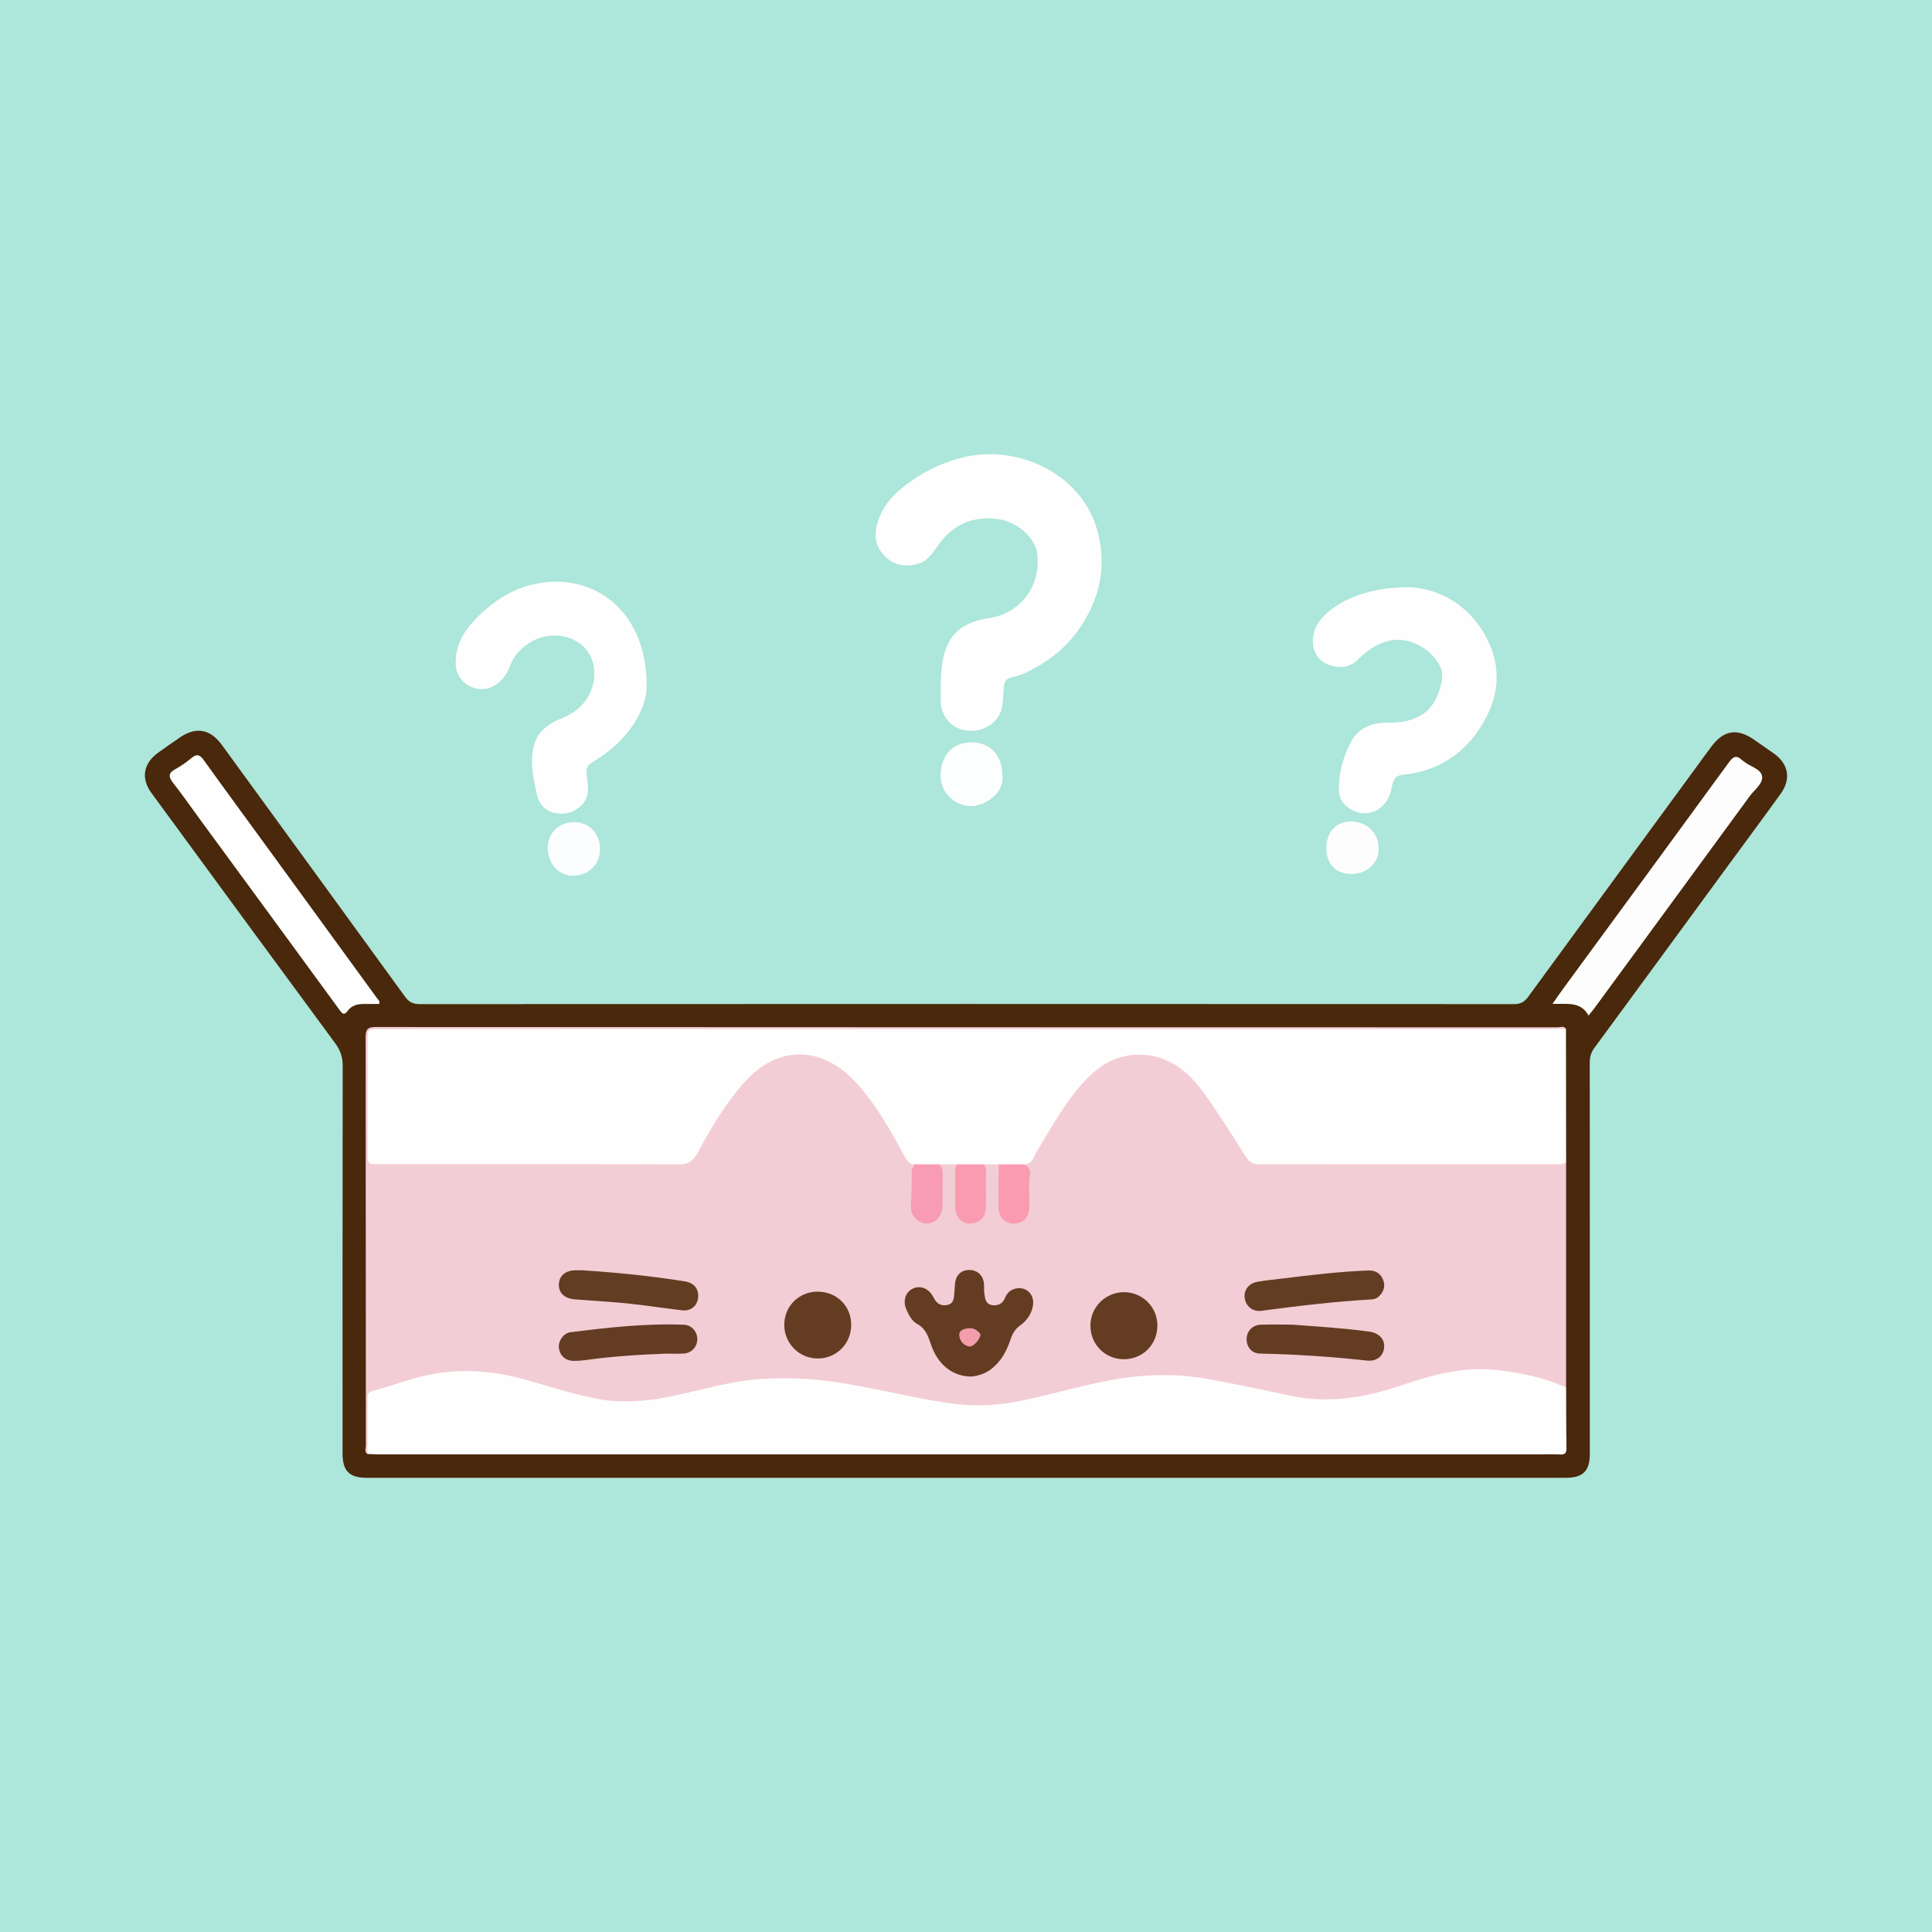
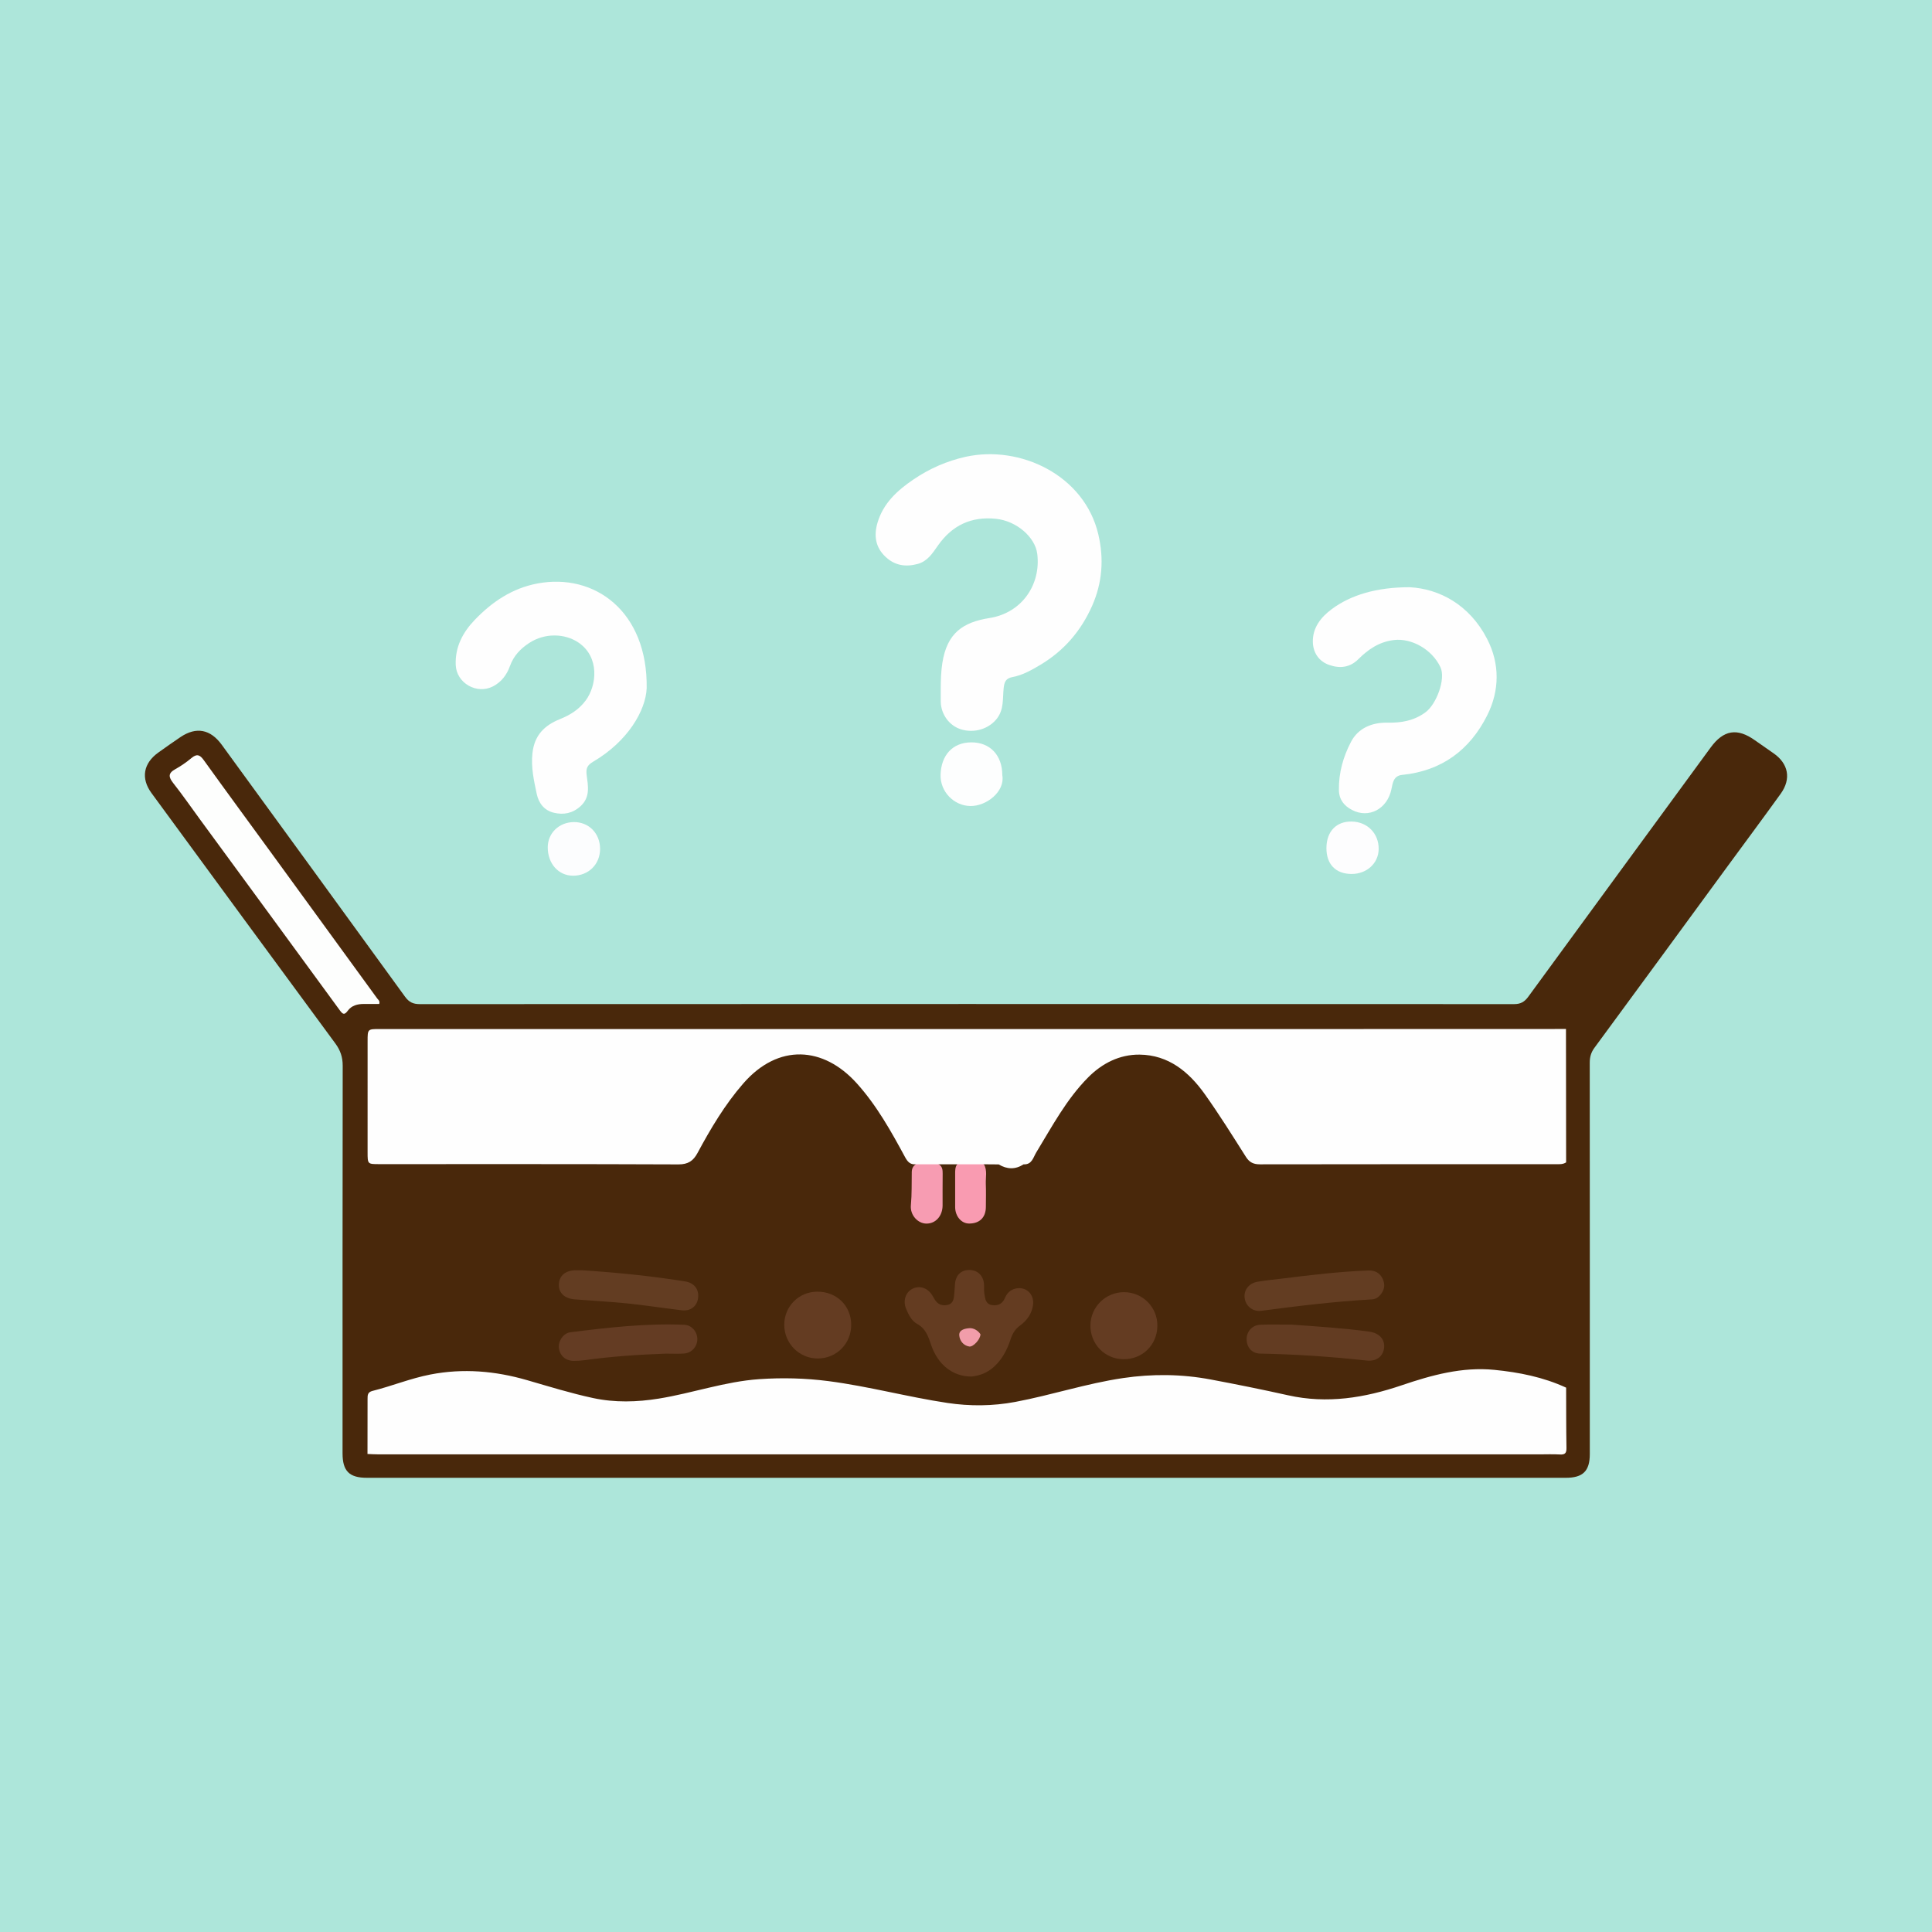
<svg xmlns="http://www.w3.org/2000/svg" version="1.1" id="Layer_1" x="0px" y="0px" width="200px" height="200px" viewBox="0 0 200 200" enable-background="new 0 0 200 200" xml:space="preserve">
  <rect fill="#ADE6DA" width="200" height="200" />
  <g>
    <path fill="#49280B" d="M100.035,152.982c-20.684,0-41.368,0.001-62.052-0.001c-1.832,0-2.522-0.698-2.522-2.534   c0-13.375-0.007-26.749,0.015-40.124c0.001-0.889-0.238-1.593-0.762-2.305c-6.36-8.63-12.698-17.276-19.035-25.923   c-1.117-1.524-0.84-3.083,0.714-4.193c0.759-0.542,1.519-1.082,2.293-1.602c1.632-1.096,3.1-0.807,4.268,0.798   c6.327,8.692,12.665,17.377,18.975,26.082c0.416,0.574,0.844,0.768,1.536,0.767c37.76-0.017,75.52-0.018,113.28-0.001   c0.677,0,1.076-0.239,1.457-0.76c6.285-8.605,12.588-17.198,18.88-25.798c1.337-1.828,2.747-2.066,4.597-0.747   c0.633,0.451,1.273,0.891,1.911,1.334c1.548,1.072,1.857,2.649,0.751,4.186c-1.797,2.497-3.634,4.965-5.453,7.447   c-4.609,6.29-9.211,12.585-13.835,18.864c-0.356,0.484-0.483,0.961-0.483,1.545c0.01,13.499,0.007,26.998,0.006,40.497   c0,1.768-0.705,2.468-2.489,2.468C141.403,152.982,120.719,152.982,100.035,152.982z" />
    <path fill="#FEFEFE" d="M97.384,71.321c0.005-0.899,0.027-1.79,0.167-2.688c0.486-3.107,2.136-4.22,4.88-4.654   c3.414-0.54,5.339-3.529,4.945-6.648c-0.217-1.719-2.131-3.403-4.274-3.625c-2.543-0.263-4.531,0.665-6.007,2.768   c-0.545,0.776-1.072,1.626-2.093,1.904c-1.215,0.33-2.323,0.185-3.289-0.696c-1.098-1-1.266-2.238-0.873-3.571   c0.593-2.008,2.028-3.325,3.709-4.468c1.669-1.135,3.476-1.927,5.423-2.357c5.587-1.235,12.286,1.864,13.729,8.046   c0.587,2.516,0.416,4.976-0.636,7.364c-1.149,2.608-2.924,4.671-5.365,6.126c-0.897,0.535-1.832,1.071-2.877,1.265   c-0.707,0.131-0.856,0.51-0.925,1.154c-0.113,1.056,0.041,2.171-0.678,3.121c-0.816,1.078-2.336,1.575-3.748,1.135   c-1.206-0.375-2.067-1.557-2.086-2.871C97.378,72.192,97.384,71.757,97.384,71.321z" />
    <path fill="#FEFEFE" d="M145.92,60.789c3.061,0.157,6.199,1.798,8.03,5.359c1.313,2.553,1.301,5.318,0.008,7.898   c-1.803,3.597-4.715,5.758-8.804,6.17c-0.902,0.091-0.977,0.819-1.117,1.491c-0.427,2.044-2.34,3.054-4.081,2.137   c-0.816-0.43-1.334-1.056-1.352-2.058c-0.031-1.786,0.452-3.47,1.255-4.997c0.742-1.413,2.156-2.007,3.758-1.979   c1.428,0.025,2.725-0.179,3.948-1.073c1.125-0.823,2.124-3.449,1.547-4.673c-0.874-1.853-3.012-3.033-4.828-2.807   c-1.521,0.189-2.649,0.965-3.677,1.988c-0.875,0.872-1.914,0.972-3.012,0.589c-1.095-0.382-1.663-1.298-1.69-2.365   c-0.037-1.467,0.817-2.57,1.961-3.416C139.822,61.606,142.461,60.789,145.92,60.789z" />
    <path fill="#FEFEFE" d="M66.944,71.25c-0.103,2.304-1.938,5.481-5.532,7.595c-0.605,0.356-0.773,0.673-0.681,1.393   c0.142,1.104,0.399,2.281-0.638,3.222c-0.823,0.747-1.758,0.911-2.749,0.676c-0.983-0.233-1.573-0.96-1.782-1.949   c-0.293-1.388-0.603-2.751-0.443-4.217c0.202-1.853,1.231-2.876,2.844-3.526c1.042-0.42,1.962-0.981,2.667-1.93   c1.166-1.568,1.467-4.526-0.781-6.02c-1.355-0.9-3.416-1.019-5.081,0.076c-0.898,0.591-1.6,1.325-1.98,2.384   c-0.316,0.88-0.86,1.634-1.747,2.096c-1.677,0.873-3.793-0.331-3.865-2.221c-0.071-1.862,0.734-3.369,1.971-4.66   c1.793-1.871,3.881-3.274,6.483-3.766C61.558,59.284,67.063,63.303,66.944,71.25z" />
    <path fill="#FDFEFE" d="M103.758,80.25c0.302,1.672-1.625,3.217-3.316,3.189c-1.697-0.029-3.128-1.492-3.074-3.238   c0.062-2.032,1.246-3.342,3.176-3.352C102.489,76.839,103.759,78.183,103.758,80.25z" />
    <path fill="#FCFDFE" d="M56.703,87.718c0.002-1.467,1.152-2.591,2.678-2.616c1.557-0.026,2.73,1.155,2.739,2.757   c0.009,1.612-1.207,2.814-2.828,2.794C57.799,90.635,56.7,89.389,56.703,87.718z" />
    <path fill="#FDFDFE" d="M137.312,87.777c0.01-1.699,1.017-2.755,2.606-2.732c1.632,0.023,2.821,1.232,2.802,2.848   c-0.017,1.472-1.227,2.583-2.809,2.58C138.268,90.469,137.302,89.467,137.312,87.777z" />
-     <path fill="#F3CDD5" d="M38.043,150.515c-0.355-0.218-0.168-0.564-0.169-0.841c-0.011-14.084-0.003-28.169-0.025-42.253   c-0.001-0.806,0.138-1.105,1.047-1.105c40.792,0.026,81.585,0.022,122.377,0.031c0.275,0,0.62-0.186,0.835,0.17   c-0.265,0.322-0.631,0.367-1.013,0.373c-0.498,0.008-0.995,0.006-1.493,0.006c-39.722,0-79.444,0-119.165,0   c-2.155,0-2.014-0.117-2.015,2.041c-0.001,3.297-0.005,6.594,0.002,9.892c0.003,1.208,0.082,1.294,1.258,1.294   c10.109,0.006,20.219-0.007,30.328,0.02c0.99,0.003,1.524-0.408,1.976-1.222c1.343-2.418,2.729-4.811,4.577-6.898   c1.531-1.729,3.303-3.069,5.688-3.213c2.825-0.171,5.011,1.149,6.834,3.196c1.938,2.176,3.311,4.725,4.78,7.21   c0.241,0.408,0.491,0.788,0.856,1.087c0.189,1.281,0.007,2.565-0.002,3.848c-0.002,0.339-0.056,0.675,0.033,1.012   c0.166,0.632,0.536,1.055,1.213,1.073c0.627,0.017,1.209-0.575,1.223-1.265c0.025-1.297,0.072-2.596-0.036-3.892   c-0.02-0.245-0.107-0.49,0.109-0.695c0.586-0.337,1.173-0.331,1.759-0.003c0.311,0.295,0.232,0.684,0.234,1.046   c0.005,1.113-0.012,2.225,0.007,3.338c0.015,0.874,0.456,1.441,1.096,1.455c0.822,0.019,1.301-0.485,1.317-1.423   c0.018-1.112,0.002-2.225,0.006-3.338c0.002-0.363-0.078-0.75,0.21-1.061c0.47-0.309,0.95-0.298,1.435-0.042   c0.411,0.339,0.389,0.821,0.398,1.282c0.021,1.054-0.009,2.109,0.014,3.163c0.019,0.874,0.522,1.458,1.222,1.455   c0.719-0.004,1.179-0.552,1.197-1.45c0.02-0.992-0.044-1.988,0.05-2.975c0.047-0.497-0.321-0.87-0.283-1.345   c1.017-1.073,1.602-2.431,2.39-3.654c0.943-1.463,1.872-2.936,2.926-4.321c1.015-1.334,2.284-2.37,3.831-3.037   c2.484-1.071,4.823-0.814,7.066,0.715c1.88,1.281,3.125,3.085,4.312,4.953c0.833,1.311,1.719,2.588,2.5,3.931   c0.447,0.769,1.042,1.086,1.972,1.084c9.978-0.03,19.955-0.018,29.933-0.017c0.43,0,0.876-0.08,1.269,0.185   c0,7.775,0,15.55,0.001,23.325c-0.378,0.192-0.722,0.011-1.078-0.091c-2.539-0.727-5.075-1.401-7.759-1.417   c-2.697-0.017-5.222,0.747-7.741,1.507c-2.445,0.737-4.878,1.488-7.439,1.636c-1.587,0.091-3.154-0.238-4.719-0.459   c-3.016-0.426-5.933-1.341-8.95-1.797c-3.75-0.567-7.435-0.295-11.093,0.558c-2.873,0.67-5.717,1.464-8.627,1.968   c-3.011,0.522-6,0.274-8.967-0.345c-3.952-0.825-7.895-1.725-11.926-2.051c-2.949-0.239-5.907-0.116-8.809,0.52   c-2.092,0.458-4.166,1.003-6.276,1.387c-2.718,0.494-5.426,0.53-8.125-0.129c-1.902-0.464-3.796-0.96-5.661-1.557   c-4.825-1.543-9.603-1.384-14.343,0.367c-2.198,0.812-2.199,0.808-2.199,3.141c0,0.839,0.006,1.679-0.004,2.518   C38.405,149.812,38.394,150.221,38.043,150.515z" />
    <path fill="#FEFEFE" d="M103.385,120.539c-0.51-0.004-1.02-0.008-1.53-0.012c-0.924,0.564-1.849,0.562-2.774,0.002   c-0.63,0-1.26,0-1.89,0c-0.803,0.544-1.605,0.547-2.406-0.003c-0.556,0.056-0.845-0.282-1.08-0.717   c-1.458-2.7-2.956-5.387-5.022-7.676c-3.443-3.814-8.109-4.138-11.736,0.023c-1.906,2.187-3.376,4.666-4.744,7.208   c-0.437,0.812-0.974,1.178-1.977,1.174c-10.326-0.044-20.653-0.027-30.979-0.028c-1.192,0-1.194-0.002-1.194-1.242   c-0.001-3.826,0-7.652,0.001-11.477c0-1.265,0.002-1.266,1.257-1.266c33.592,0,67.185,0,100.777,0   c7.34,0,14.681-0.004,22.021-0.006c0.005,4.603,0.011,9.205,0.016,13.808c-0.333,0.224-0.712,0.189-1.084,0.189   c-10.201,0.001-20.402-0.003-30.604,0.014c-0.659,0.001-1.087-0.186-1.453-0.762c-1.391-2.194-2.767-4.403-4.274-6.517   c-1.639-2.299-3.747-4.044-6.734-4.078c-2.063-0.023-3.867,0.888-5.317,2.344c-2.257,2.267-3.743,5.084-5.388,7.785   c-0.312,0.512-0.445,1.28-1.309,1.228C105.106,121.087,104.246,121.055,103.385,120.539z" />
    <path fill="#FEFEFE" d="M38.043,150.515c0.003-1.897,0.007-3.793,0.007-5.69c0-0.385-0.005-0.708,0.506-0.837   c2.011-0.505,3.935-1.297,5.987-1.697c3.405-0.664,6.733-0.37,10.018,0.581c2.266,0.656,4.52,1.356,6.825,1.852   c2.26,0.487,4.545,0.426,6.822,0.057c3.483-0.565,6.85-1.767,10.386-2.011c2.383-0.164,4.776-0.106,7.158,0.202   c4.152,0.537,8.201,1.642,12.332,2.261c2.314,0.346,4.672,0.334,7.023-0.108c3.746-0.705,7.374-1.912,11.154-2.468   c3.041-0.447,6.057-0.418,9.065,0.147c2.679,0.503,5.353,1.041,8.013,1.636c4.045,0.905,7.923,0.271,11.775-1.038   c3.093-1.051,6.252-1.921,9.569-1.595c2.56,0.252,5.08,0.75,7.442,1.843c0.008,2.083,0,4.167,0.035,6.25   c0.009,0.532-0.158,0.698-0.681,0.668c-0.713-0.042-1.43-0.011-2.145-0.011c-40.058,0-80.116,0-120.175-0.002   C38.787,150.556,38.415,150.53,38.043,150.515z" />
    <path fill="#FDFEFD" d="M39.258,103.93c-0.516,0-1.06-0.001-1.604,0c-0.648,0.002-1.256,0.157-1.651,0.698   c-0.365,0.501-0.536,0.356-0.845-0.067c-4.811-6.59-9.639-13.167-14.463-19.748c-0.917-1.251-1.8-2.529-2.76-3.746   c-0.489-0.621-0.553-1.022,0.208-1.441c0.595-0.328,1.161-0.725,1.684-1.159c0.542-0.449,0.855-0.351,1.255,0.206   c2.354,3.274,4.744,6.523,7.119,9.783c3.618,4.965,7.234,9.932,10.845,14.901C39.148,103.495,39.349,103.598,39.258,103.93z" />
-     <path fill="#FDFDFD" d="M164.444,105.134c-0.821-1.521-2.263-1.159-3.73-1.22c0.455-0.643,0.831-1.191,1.224-1.727   c5.693-7.768,11.395-15.529,17.07-23.31c0.442-0.606,0.796-0.7,1.322-0.191c0.044,0.042,0.108,0.064,0.154,0.104   c0.641,0.568,1.828,0.779,1.93,1.597c0.091,0.733-0.815,1.389-1.304,2.059c-5.333,7.299-10.681,14.587-16.026,21.877   C164.9,104.573,164.7,104.811,164.444,105.134z" />
    <path fill="#643C21" d="M100.558,142.501c-1.922-0.003-3.453-1.213-4.156-3.243c-0.303-0.875-0.54-1.708-1.462-2.208   c-0.562-0.305-0.882-0.944-1.138-1.554c-0.349-0.833-0.064-1.722,0.661-2.085c0.747-0.373,1.578-0.088,2.06,0.704   c0.129,0.211,0.237,0.442,0.397,0.626c0.314,0.362,0.733,0.441,1.188,0.341c0.436-0.096,0.592-0.437,0.643-0.821   c0.061-0.459,0.068-0.925,0.113-1.387c0.089-0.904,0.664-1.428,1.528-1.405c0.834,0.022,1.419,0.608,1.473,1.489   c0.021,0.34-0.018,0.689,0.042,1.021c0.086,0.478,0.126,1.02,0.778,1.124c0.643,0.103,1.104-0.156,1.348-0.739   c0.209-0.498,0.547-0.83,1.056-0.96c1.087-0.278,1.997,0.54,1.851,1.675c-0.117,0.914-0.635,1.622-1.353,2.147   c-0.507,0.37-0.775,0.822-0.967,1.404c-0.401,1.222-0.992,2.334-2.064,3.135C101.904,142.254,101.171,142.433,100.558,142.501z" />
    <path fill="#633D22" d="M130.347,135.711c-0.797-0.014-1.42-0.584-1.504-1.378c-0.085-0.792,0.439-1.486,1.32-1.643   c0.855-0.151,1.722-0.228,2.585-0.335c2.957-0.367,5.916-0.725,8.897-0.833c0.682-0.025,1.204,0.239,1.498,0.879   c0.277,0.602,0.168,1.147-0.248,1.647c-0.23,0.276-0.518,0.445-0.879,0.465c-3.846,0.219-7.667,0.679-11.483,1.187   C130.471,135.708,130.409,135.708,130.347,135.711z" />
    <path fill="#633D22" d="M60.281,131.497c3.689,0.244,7.172,0.598,10.632,1.153c0.947,0.152,1.449,0.801,1.358,1.68   c-0.089,0.857-0.748,1.426-1.701,1.311c-2.368-0.287-4.725-0.67-7.107-0.842c-1.299-0.094-2.596-0.2-3.895-0.284   c-1.092-0.07-1.74-0.641-1.714-1.545c0.026-0.922,0.701-1.48,1.783-1.473C59.915,131.499,60.194,131.497,60.281,131.497z" />
    <path fill="#643C23" d="M68.936,140.127c-2.82,0.103-5.634,0.29-8.432,0.68c-0.367,0.051-0.742,0.07-1.113,0.07   c-0.832-0.001-1.425-0.52-1.532-1.315c-0.095-0.71,0.445-1.555,1.197-1.649c3.908-0.488,7.822-0.938,11.771-0.773   c0.794,0.033,1.368,0.733,1.359,1.505c-0.009,0.774-0.594,1.423-1.391,1.474C70.179,140.158,69.557,140.127,68.936,140.127z" />
    <path fill="#633C22" d="M133.734,137.126c2.665,0.193,5.327,0.359,7.975,0.717c1.06,0.143,1.67,0.789,1.572,1.685   c-0.096,0.872-0.774,1.429-1.804,1.316c-3.673-0.404-7.354-0.648-11.049-0.722c-0.829-0.017-1.361-0.636-1.378-1.458   c-0.017-0.817,0.571-1.494,1.427-1.528C131.561,137.094,132.648,137.126,133.734,137.126z" />
    <path fill="#643C22" d="M116.294,140.706c-1.938-0.018-3.451-1.587-3.414-3.541c0.036-1.889,1.582-3.401,3.477-3.399   c1.941,0.002,3.482,1.566,3.454,3.505C119.782,139.238,118.261,140.724,116.294,140.706z" />
    <path fill="#643C22" d="M84.591,133.713c2.003-0.014,3.506,1.438,3.525,3.405c0.019,1.955-1.496,3.501-3.443,3.513   c-1.921,0.012-3.485-1.551-3.487-3.484C81.185,135.238,82.684,133.727,84.591,133.713z" />
-     <path fill="#FA9BB1" d="M103.385,120.539c0.859-0.004,1.718-0.008,2.577-0.011c0.437,0.183,0.744,0.488,0.67,0.985   c-0.18,1.205-0.043,2.414-0.09,3.62c-0.036,0.923-0.668,1.537-1.6,1.536c-0.876-0.001-1.573-0.67-1.579-1.572   C103.353,123.578,103.376,122.059,103.385,120.539z" />
    <path fill="#F79CB2" d="M94.785,120.527c0.802,0.001,1.604,0.002,2.406,0.003c0.366,0.232,0.398,0.586,0.393,0.978   c-0.014,1.088-0.005,2.177-0.007,3.265c-0.002,1.098-0.707,1.896-1.672,1.893c-0.876-0.002-1.709-0.861-1.611-1.907   c0.108-1.151,0.069-2.295,0.092-3.441C94.393,120.969,94.523,120.726,94.785,120.527z" />
    <path fill="#F99BB1" d="M99.081,120.53c0.925-0.001,1.85-0.002,2.774-0.002c0.37,0.639,0.17,1.337,0.196,2.008   c0.031,0.805,0.011,1.613,0.005,2.42c-0.009,1.078-0.652,1.707-1.733,1.705c-0.799-0.001-1.44-0.747-1.446-1.703   c-0.007-1.148,0-2.296,0-3.444C98.877,121.171,98.872,120.829,99.081,120.53z" />
    <path fill="#F19DAA" d="M101.498,138.126c-0.013,0.542-0.767,1.33-1.158,1.266c-0.635-0.103-0.993-0.622-1.037-1.15   c-0.052-0.614,0.662-0.722,1.064-0.749C100.794,137.466,101.271,137.75,101.498,138.126z" />
  </g>
</svg>